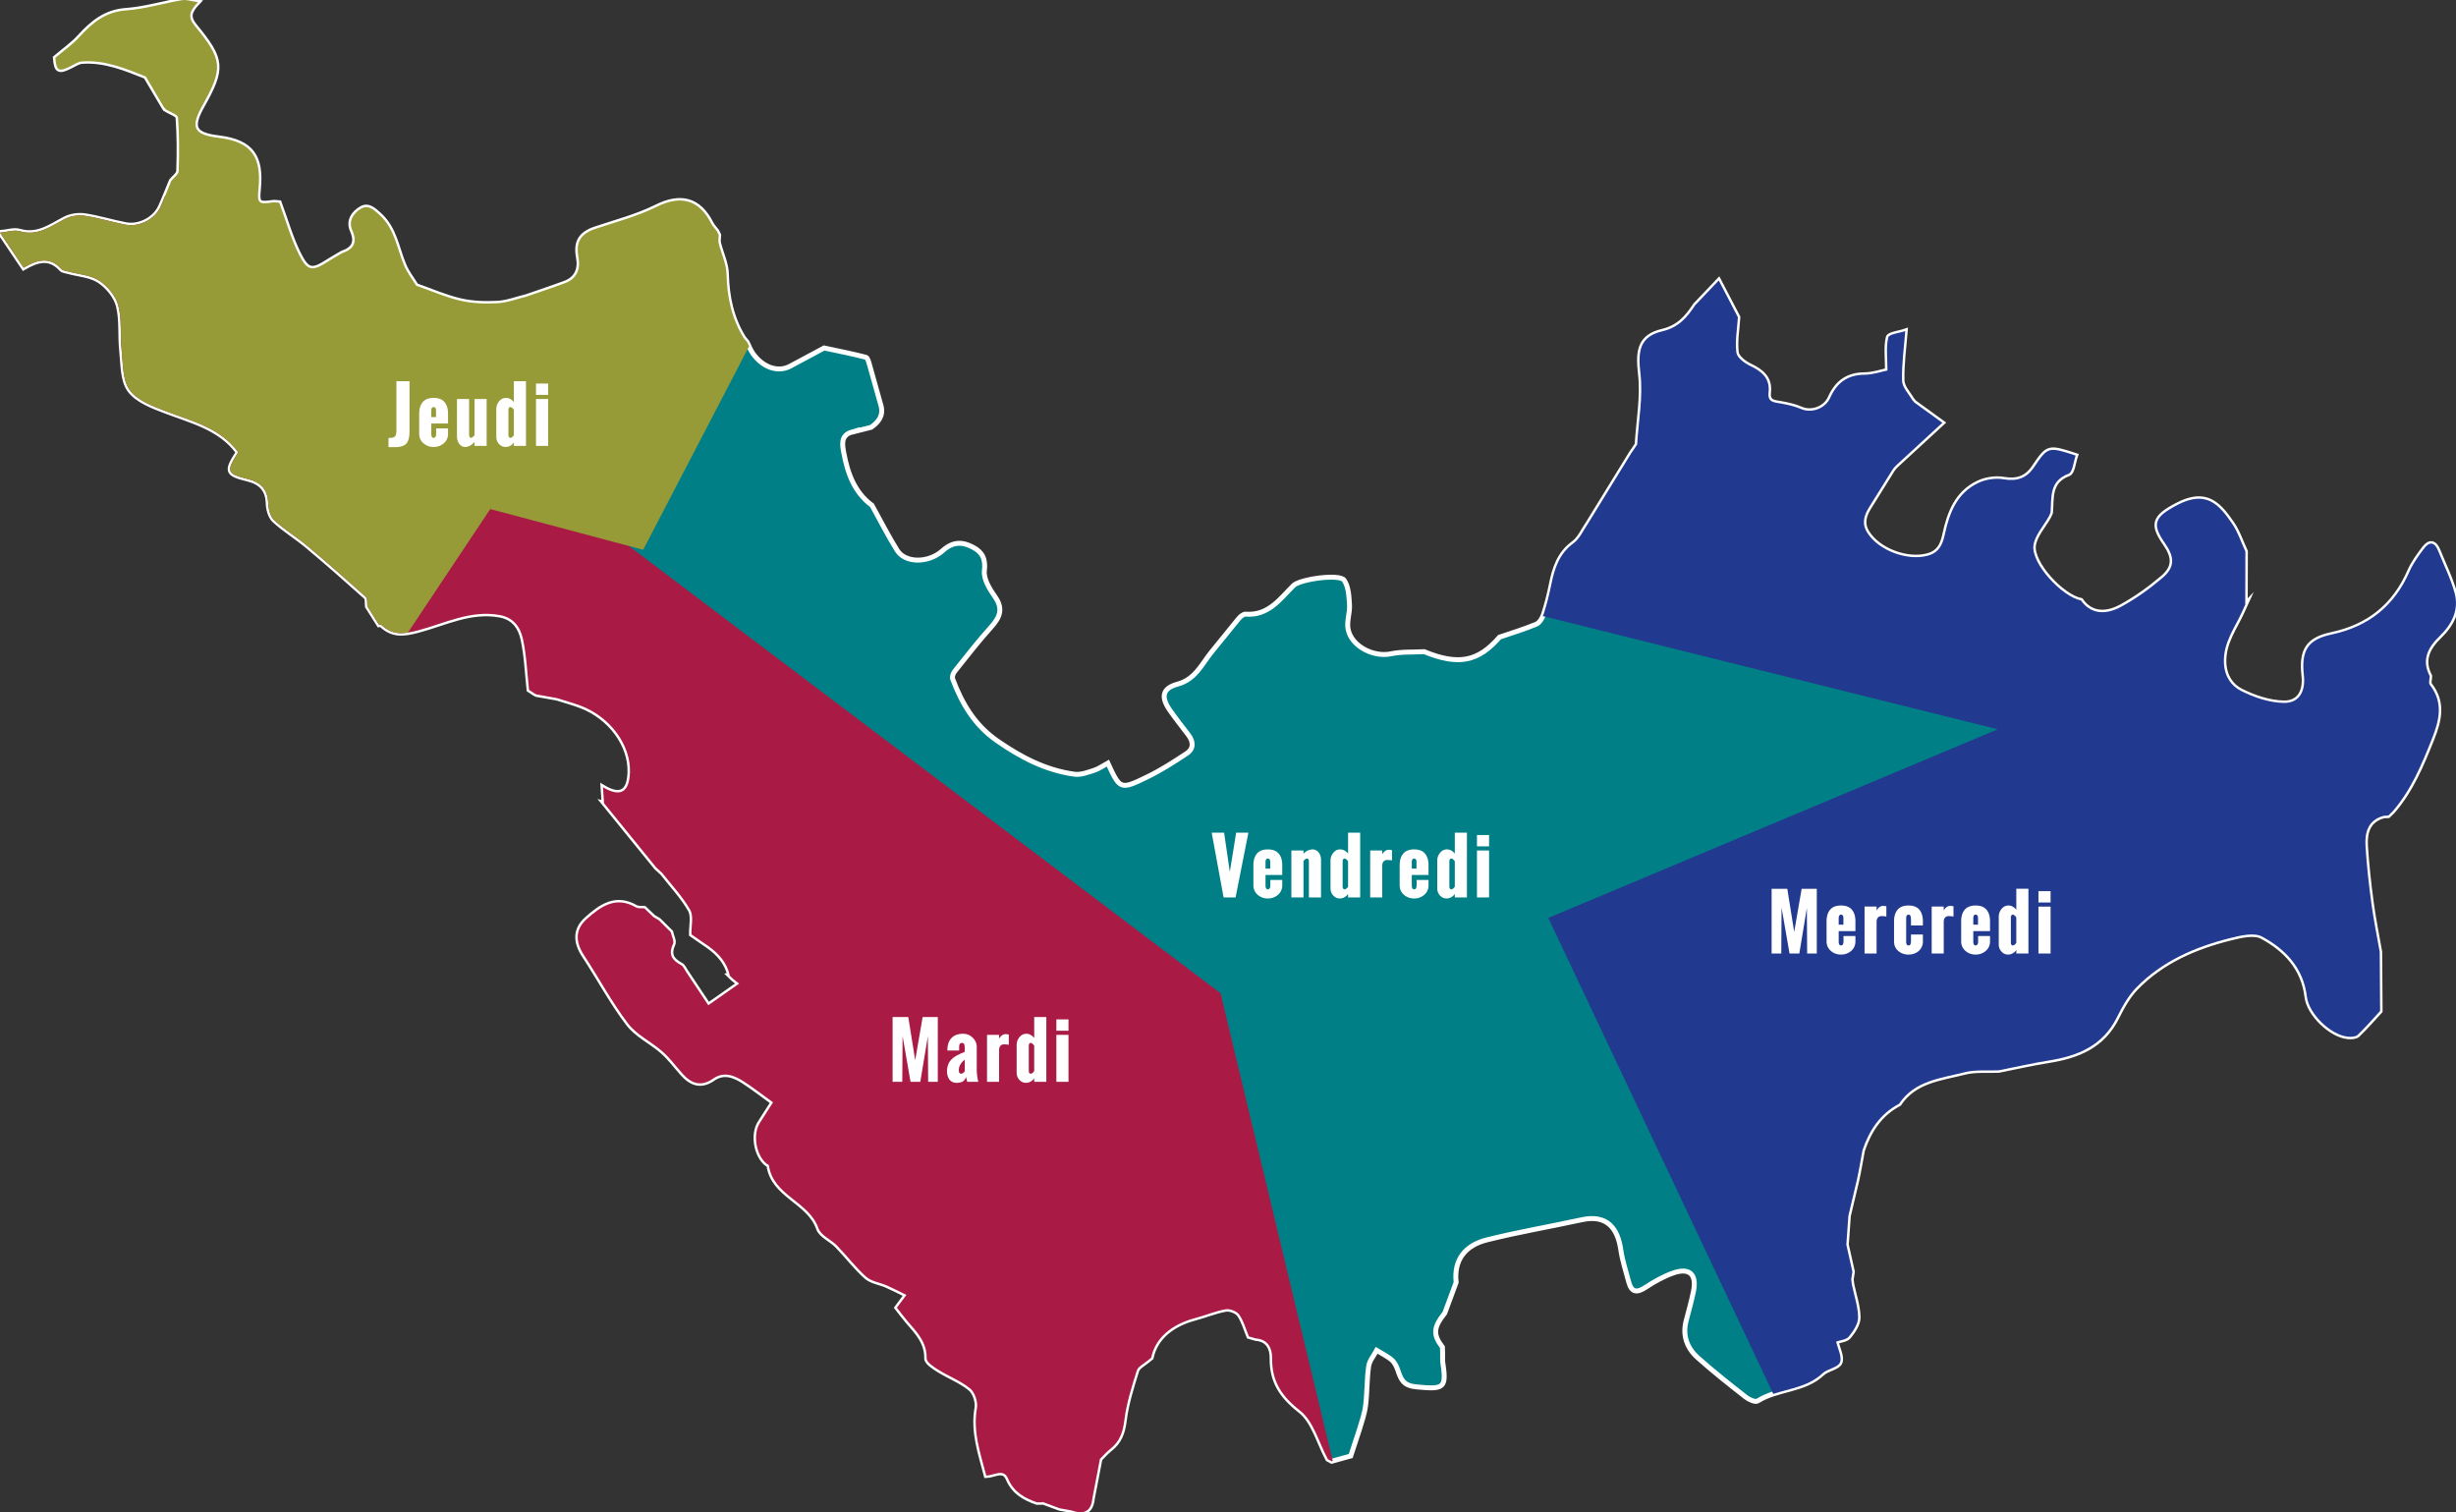
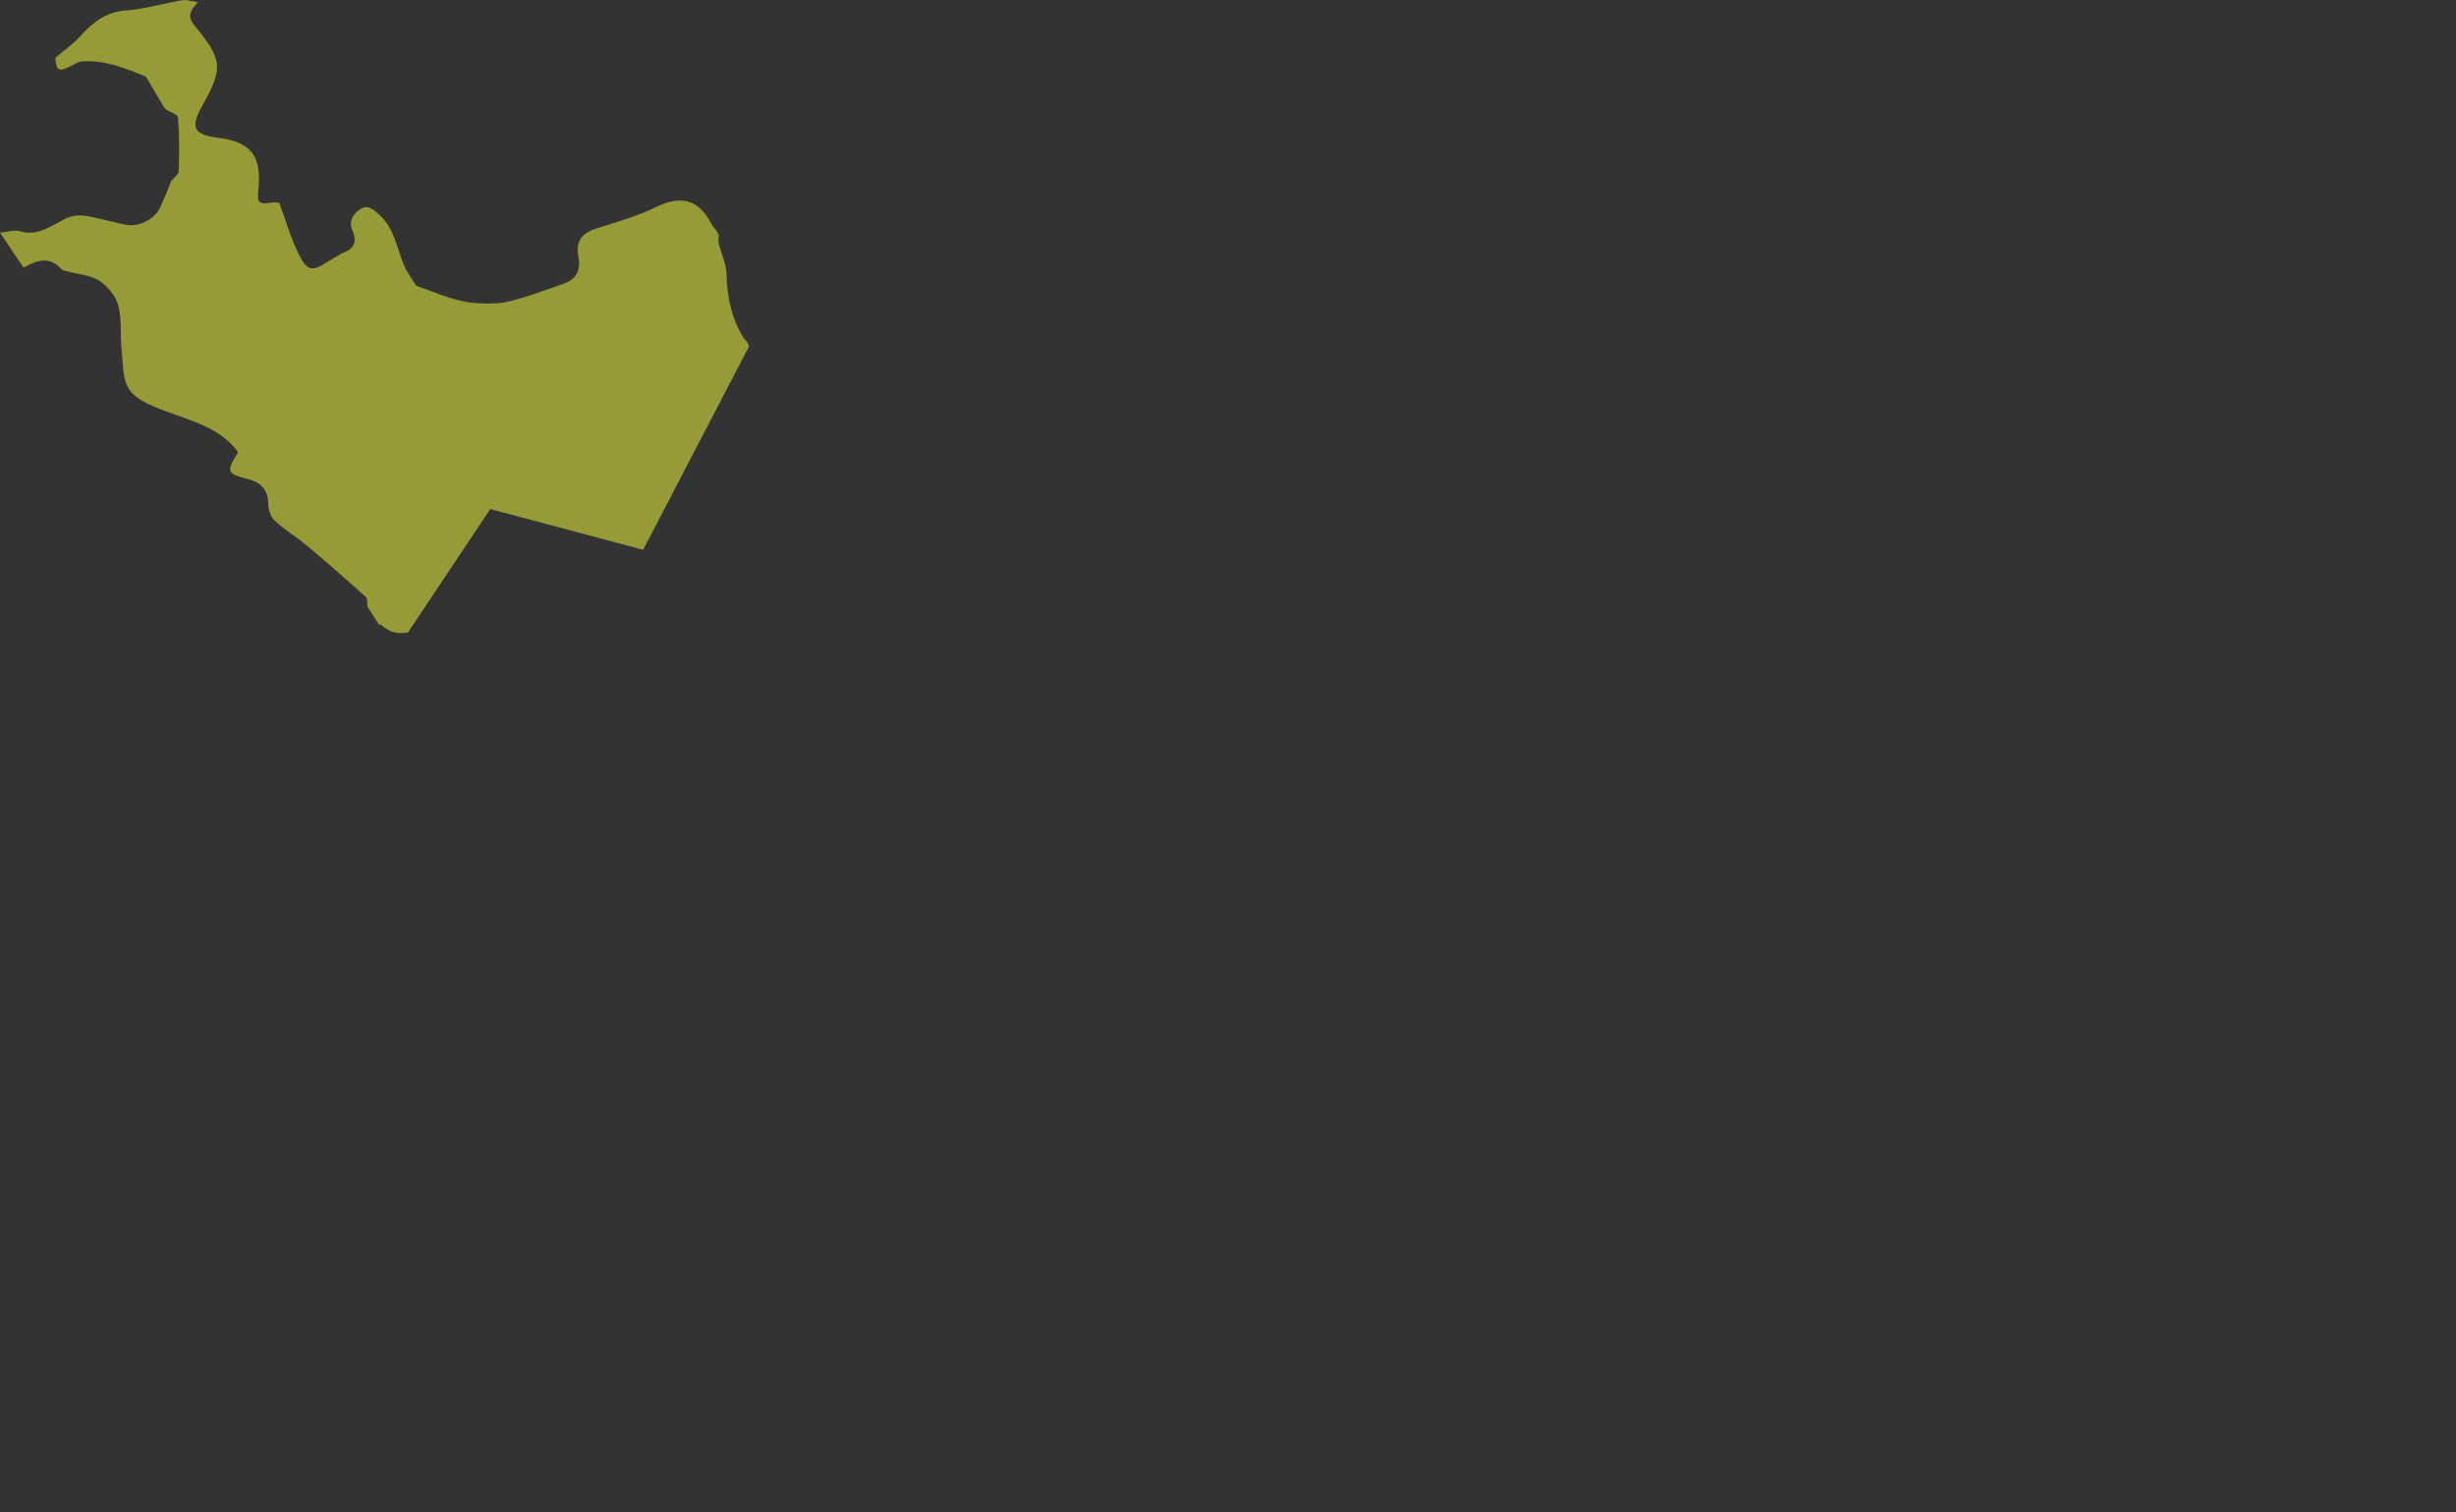
<svg xmlns="http://www.w3.org/2000/svg" viewBox="0 0 3750 2309" fill-rule="nonzero" stroke-miterlimit="10">
  <rect x="0" y="0" width="3750" height="2309" fill="#333333" stroke="none" />
-   <path d="M3747.88 905.483c-6.08-22.19-16.658-43.145-25.254-64.633-5.004-12.537-12.684-14.775-21-3.767-8.388 11.096-16.88 22.605-22.396 35.2-23.15 53.01-62.6 84.496-119.17 96.534-36.404 7.74-46.53 24.487-42.25 62.54 2.71 24.196-7.075 42.325-30.562 41.913-22.175-.35-45.68-8.267-65.796-18.454-14.642-7.417-25-22.075-25.82-42.942-1.208-31.283 17.125-53.77 28.487-79.55l4.28-9.45-.192.204.254-81.054c-6.667-14.217-11.55-29.637-20.32-42.442-20.046-29.166-39.296-51.445-83.03-28.816-36.496 18.896-39.63 29.58-19.008 59.158 14.183 20.454 15.066 36.05-3.96 52.238-19.395 16.54-40.554 31.73-62.895 43.97-26.755 14.688-48.546 9.742-61.867-9.33-29.267-5.912-76.033-56.3-72.608-83.908 1.93-15.508 15.275-29.58 23.412-44.325 1.092-1.913 1.813-4.03 2.692-6 1.866-23.017-2.62-48.004 27.637-59.275 6.15-2.296 7.284-18.1 10.788-27.754-42.163-13.717-42.28-13.542-63.75 18.13-11.17 16.57-26 21.633-46.442 18.104-12.317-2.12-27.296.204-38.654 5.646-32.008 15.246-43.796 45.325-50.783 77.875-3.313 15.512-8.342 28.55-26.884 33.317-31.096 8.033-74.346-8.01-91.587-34.992-9.01-14.1-5.18-26.313 2.296-38.617l35.804-57.48c1.896-3.004 4.487-5.708 7.104-8.154l69.358-63.833-42.896-31.08-3.033-3.766.088.558c-5.55-9.98-15.467-19.78-15.73-29.87-.725-25.254 2.942-50.596 4.9-75.875-9.038 3.15-24.738 4.65-25.946 9.654-3.488 14.684-1.238 30.725-1.238 50.505-8.65 1.708-21.792 6.416-34.992 6.504-26 .175-42.04 12.154-52.4 35.2-7.655 17.07-28.905 23.87-44.28 17.246-9.612-4.18-20.22-6.505-30.612-8.446-10.225-1.884-21.042-1.384-19.292-16.925 2.413-21.396-10.125-31.992-27.93-40.438-8.683-4.15-20.233-12.712-21.22-20.425-2.237-17.6 1.238-35.908 2.384-53.98l-29.267-56.125-35.863 37.7c-12.3 18.75-25.383 34.054-50.12 39.85-33.963 8.033-37.73 29.017-33.58 64.513 4.192 35.433-2.858 72.166-5.004 108.366l-5.933 8.888-2.954 4.237-66.034 107.304c-7.22 10.242-12.48 23.25-22.058 30.225-22.308 16.188-29.167 38.88-34.167 63.63-3.075 15.13-6.904 30.195-11.67 44.825-1.9 5.854-6.242 13.125-11.363 15.274-18.204 7.592-37.187 13.276-55.908 19.692-32.7 37.67-62.95 43.525-115.03 22.22-16.91.913-34.242-.237-50.61 3.208-26.883 5.68-60.82-11.508-65.704-37.966-2.137-11.742 3.017-24.634 2.233-36.846-.78-12.804-1.412-27.725-8.166-37.525-7.046-10.242-67.72-1.563-77.388 8.15-20.675 20.633-38.216 46.325-73.125 43.675-3.396-.263-7.975 3.708-10.637 6.887l-41.584 51.213c-14.925 18.57-24.562 41.437-51.63 48.767-23.262 6.3-25.912 19.6-11.637 40 8.887 12.624 18.425 24.808 27.83 37.083 8.075 10.475 9.037 21.275-2.413 28.87-19.354 12.8-39.054 25.487-59.895 35.612-41.305 20.13-41.67 19.425-60.33-21.046-6.933 3.767-13.375 8.567-20.616 10.92-9.813 3.18-20.66 7.417-30.375 6.063-43.792-5.98-81.584-25.725-117.842-50.888-34.567-24.017-54.004-56.98-68.133-94.592-1.15-3.09.808-8.683 3.162-11.625 18.204-22.812 36.096-45.912 55.61-67.545 13.495-14.98 18.866-27.96 5.725-46.56-8.167-11.537-17.542-27.046-16.042-39.525 2.208-18.13-3.342-28.312-17.146-35.67-16.008-8.59-30.592-9.212-46.354 4.917-22.28 19.983-57.508 19.042-69.533-.117-13.95-22.25-25.825-45.854-38.567-68.837-27.063-20.013-37.32-49.325-43.104-80.492-2.163-11.833-5.18-26.37 12.42-31.52l-.342.355 29.725-7.563c11.537-8.033 19.07-18.042 15.037-33.02l-17.483-62.275c-1.208-4.212-2.896-10.95-5.637-11.654-21.07-5.383-42.442-9.596-63.717-14.158l-51.65 27.666c-18.204 10.01-41.646 2.505-57.113-19.275-3.708-5.18-5.9-11.42-8.8-17.158l-5.18-6.242c-18.687-30.02-25.533-62.775-26.4-97.945-.366-15.775-8.08-31.255-11.966-47.03-.97-3.887.058-8.212.15-12.362l-2.842-5.946c-2.975-3.975-6.654-7.596-8.858-11.98-18.67-36.88-46.913-43.267-83.41-25.104-29.387 14.658-61.97 23.046-93.312 33.583-22.854 7.713-30.02 20.483-25.68 43.646 3.283 17.6-2.442 32.462-20.705 39.233-19.47 7.242-39.204 13.717-58.804 20.546-14.7 3.533-29.283 9.33-44.116 10.096-18.925 1-38.6.35-56.938-3.913-22.954-5.33-44.896-15.07-67.292-22.93-6.24-10.154-13.804-19.775-18.408-30.608-11.212-26.37-14.2-56.008-37.583-77.346-9.096-8.33-17.263-15.775-27.546-9.917-11.683 6.592-20.488 18.663-13.92 33.55 8.108 18.338 1.958 28.755-15.642 34.73-6.87 4.09-13.95 7.916-20.675 12.24-24.587 15.92-32.183 15.834-45.233-10.125-12.45-24.78-19.983-51.975-30.02-79.05-2.946-.175-6.654-1.058-10.154-.53-22 3.3-23.783.946-21.662-20.63 4.633-47.83-9.26-71.725-60.525-77.992-38.246-4.68-44.175-15.425-25.22-49.15 32.375-57.596 30.98-70.162-11.363-121.725-11.7-14.24-8.02-22.866 4.83-36.375-10.608-1.412-17.82-4.09-24.354-2.97-28.608 4.842-56.816 13.584-85.525 15.63-31.566 2.237-51.59 19.2-71.137 40.6-10.388 11.416-23.47 20.437-36.788 31.77 1.588 20.1 4.946 22.088 24.47 12.11 5.18-2.617 10.583-6.238 16.058-6.638 34.846-2.53 66.22 10.496 97.592 23.06l28.08 47.545c1.267.325 1.97 1.12 2.03 2.442 6.65 4.15 18.717 7.888 19.07 12.508 2.046 27.196 1.96 54.596 1.06 81.91-.175 5.09-7.384 9.95-11.33 14.95-5.55 13.362-10.67 26.93-16.733 40.025-8.52 18.483-32.096 30.787-52.858 26.87-20.913-3.942-41.41-10.505-62.41-13.63-9.625-1.44-21.308.117-29.904 4.534-22.058 11.3-41.837 27.137-69.708 19.07-8.67-2.542-19.192 1.195-29.92 2.137l36.083 53.592c19.338-11.3 39.054-18.454 57.55 2.03 2.18 2.383 6.667 2.767 10.2 3.737 16.054 4.417 34.375 5.325 47.634 14.01 12.816 8.416 25.354 23.425 29.154 37.908 5.662 21.604 2.616 45.383 5.09 68.017 2.267 20.866 1.12 45.65 12.2 60.95 11.405 15.746 34.817 24.633 54.638 32.17 40.483 15.45 83.612 25.366 111.22 62.895-18.913 29.488-17.675 32.9 14.787 40.996 19.41 4.83 30.313 15.63 30.917 36.938.254 8.916 3.22 20.337 9.258 25.9 15.496 14.362 33.963 25.37 50.21 38.996 30.4 25.458 60.245 51.65 89.78 78.17 2.78 2.5 1.575 9.417 2.237 14.305l17.688 28.045 1.93-.383 1.808.767c16.938 15.687 32.7 14.39 55.992 8.212 40.38-10.74 79.833-31.404 124.467-23.458 22.087 3.912 31.83 19.13 35.683 36.758 5.55 25.313 6.417 51.68 9.254 77.52l7.388 4.854 3.766 2.15 31.184 5.534c12.112 3.83 24.44 7.125 36.316 11.625 45.442 17.1 76.946 60.04 75.434 102.13-1.088 30.162-14.642 38.287-41.16 22.425l1.588 24.104-.263-.058 80.096 98.59 8.992 8.184c14.554 18.6 31.154 36.025 42.762 56.304 5.534 9.683 1.534 24.87 1.87 37.554l26.342 18.133c15.512 11.184 27.696 24.9 32.183 44.18l-.575.088 5.092 5.004 9.77 7.8-47.105 32.958-34.154-51.3c-2.383-3.533-4.225-8.33-7.62-10.095-13.745-7.3-19.587-16.067-12.17-31.963 2.133-4.592-2.12-12.154-3.446-18.362l-18.204-18.042-8.225-4.883-13.834-13.25c-4.37-.438-9.55.47-13.02-1.53-30.858-17.92-53.875-.966-75.033 17.955-17.996 16.1-17.025 35.29-3.825 55.39 22.663 34.492 42.217 71.225 67.088 103.98 13.23 17.45 35.554 27.725 52.52 42.675 11.27 9.92 20.35 22.31 30.388 33.61 13.437 15.13 28.237 20.808 46.65 7.946 16.187-11.33 31.917-5.5 46.325 3.68 14.937 9.596 28.962 20.604 45.383 32.433l-19.762 31.02c-11.434 17.1-6.3 49.737 10.096 62.75 1.104.85 3.25 1.47 3.4 2.412 6.533 46.47 61.512 54.83 75.74 96.242 3.68 10.742 19.31 16.98 28.36 26.283 15.13 15.567 28.33 33.196 44.454 47.592 8.033 7.12 20.912 8.65 31.375 13.213 9.58 4.24 18.896 9.095 29.975 14.483l-14.467 19.537c5.43 6.888 10.608 14.042 16.363 20.692 14.32 16.542 29.608 31.904 29.09 56.892-.087 5.737 10.904 12.862 18.042 17.304 15.98 9.946 34.183 16.862 48.562 28.604 7.046 5.77 11.817 20.37 10.184 29.667-6.388 36.32 5.4 69.396 14.2 103.187 11.45-.116 26.43-11.687 33.24 4.417 8.76 20.746 24.975 29.637 44.03 36.404l8.345-.03c.205-.03.484-.208.692-.47l25.65 9.538 17.513 3.15c17.63 6.208 30.4 3.65 32.52-18.105l11.596-60.39c5.18-5.12 9.98-10.742 15.675-15.213 14.26-11.187 19.292-25.196 21.513-43.44 3.133-25.87 11.183-51.27 19.03-76.26 1.958-6.266 11.167-10.27 21.967-19.512 6.333-30.375 31.125-51.067 67.237-60.634 15.675-4.145 30.858-10.654 46.708-13.42 6.417-1.088 16.938 2.975 20.584 8.183 6.846 9.77 10.008 22.075 14.67 33.254l10.758 3.092c18.717 1.383 24.9 15.187 24.725 30.108-.433 35.258 14.212 57.775 42.733 80.117 20.76 16.24 28.725 48.825 42.334 74.104l5.787 3.212 29.183-8.037 13.225-40.32c3.655-12.154 7.963-24.396 9.492-36.88 2.47-19.838 1.813-40.146 4.68-59.892 1.192-8.475 7.917-16.13 12.17-24.166 7.9 4.887 16.6 8.92 23.442 14.954 4.596 4.087 7.446 10.8 9.462 16.89 4.492 13.363 8.863 22.046 27.004 23.813 43.617 4.18 47.11 2.62 40.834-39.17l-.025-13.537-.296-7.917c-14.613-19.1-13.863-30.108 3.62-51.98l17.346-46.82c-3.884-35.758 15.07-56.95 46.962-64.925 47.83-11.98 96.596-20.25 144.817-30.758 39.954-8.713 55.083 14.716 59.64 45.883 2.442 16.63 7.767 32.817 12.08 49.154 4.4 16.57 12.933 16.688 26.162 7.913 12.95-8.567 26.93-16.363 41.53-21.57 25.046-8.863 36.496 1.88 31.18 27.987-3.058 15.16-7.34 30.08-11.225 45.06-5.8 22.366 1.384 41.53 17.6 56.066 23.53 21.13 48.52 40.73 73.446 60.275 4.842 3.825 14.584 8.184 18.1 5.946 30.775-19.308 71.034-15.717 98.92-42.117 7.62-7.18 23.525-8.795 26.825-16.654 3.492-8.39-3.47-21.13-5.825-31.875 6.18-2.233 15.467-2.796 19.442-7.712 6.754-8.33 14.2-19.425 14.112-29.28-.22-16.692-6.062-33.288-9.49-49.917l-1.03-7.888 1.784-11.862-9.26-41.292 3.134-44.116 12.933-54.596c3.283-15.13 5.783-30.404 8.638-45.62 10.258-30.196 26.708-55.475 55.816-70.808 23.87-35.675 63.838-38.91 100.154-48.155 16.484-4.18 34.57-2.15 51.934-2.94 25.633-5.063 51.166-10.95 76.996-15.038 44.087-7.062 81.89-22.575 103.345-65.63 8.055-16.13 17.205-32.758 29.62-45.533 39.455-40.47 89.784-62.275 143.667-75.725 15.73-3.913 36.23-8.892 48.58-2.27 35.888 19.308 63.317 48.092 68.47 91.942 3.046 25.958 36.467 58.45 62.75 60.925 4.854.437 11.608.145 14.658-2.738 12.055-11.508 22.988-24.196 34.317-36.467l-.608-90.18c-4.31-24.78-9.404-49.44-12.746-74.375-3.883-28.9-7.138-57.946-8.942-87.083-1.266-20.896 3.57-40.025 27.93-46.442l6.813-.32 6.667-6.416c28.108-32.404 44.15-71.134 59.85-110.46 11.562-29.016 17.937-55.77-3.167-82.933-2.104-2.708-.117-8.654-.03-13.037-12.846-24.725-3.017-43.65 14.983-61.042 18.542-17.983 30.12-39.967 23-65.867" fill="#007f86" stroke="#fff" stroke-width="7.53" />
-   <path d="M3325.1 770.775c-36.495 18.896-39.63 29.58-19.008 59.188 14.212 20.425 15.096 36.025-3.958 52.208-19.41 16.542-40.555 31.758-62.896 43.97-26.77 14.687-48.52 9.74-61.867-9.363-29.267-5.883-76.05-56.27-72.608-83.88 1.93-15.508 15.275-29.58 23.44-44.325 1.063-1.913 1.784-4.03 2.667-6 1.854-23.017-2.604-48.033 27.638-59.304 6.137-2.267 7.312-18.042 10.787-27.72-42.162-13.746-42.29-13.57-63.72 18.158-11.212 16.542-26.03 21.605-46.47 18.07-12.288-2.15-27.296.204-38.655 5.646-32.008 15.246-43.795 45.325-50.783 77.875-3.325 15.513-8.358 28.52-26.883 33.317-31.08 8.033-74.317-8.01-91.563-34.992-9.037-14.1-5.208-26.342 2.267-38.617l35.804-57.48c1.896-3.033 4.488-5.708 7.104-8.154l69.342-63.862-42.88-31.05-3.046-3.738c0-.03.104.53.104.53-5.52-9.946-15.467-19.808-15.746-29.9-.69-25.225 2.988-50.566 4.917-75.846-9.038 3.12-24.738 4.68-25.946 9.655-3.504 14.658-1.238 30.725-1.238 50.504-8.65 1.708-21.79 6.416-34.966 6.504-26.03.175-42.07 12.183-52.4 35.2-7.684 17.07-28.93 23.87-44.28 17.246-9.638-4.18-20.246-6.504-30.65-8.446-10.213-1.883-21.03-1.354-19.28-16.925 2.442-21.396-10.124-31.992-27.945-40.467-8.68-4.12-20.22-12.683-21.175-20.396-2.267-17.6 1.19-35.908 2.34-53.98l-29.225-56.154-35.89 37.7c-12.3 18.75-25.384 34.083-50.12 39.88-33.963 8.034-37.73 28.988-33.55 64.513 4.162 35.433-2.883 72.166-5.033 108.366l-5.934 8.888-2.954 4.208-66.033 107.338c-7.238 10.24-12.446 23.25-22.06 30.225-22.308 16.187-29.18 38.88-34.183 63.604-3.075 15.158-6.87 30.225-11.654 44.854-.308.912-.97 1.854-1.354 2.767l694.754 172.908-686.233 287.983 343.504 726.746c25.77-8.504 53.89-11.392 74.962-31.346 7.62-7.208 23.525-8.796 26.813-16.654 3.504-8.392-3.43-21.13-5.817-31.85 6.18-2.262 15.496-2.854 19.442-7.767 6.783-8.3 14.2-19.395 14.112-29.254-.22-16.658-6.033-33.287-9.504-49.946l-1.017-7.83 1.784-11.89-9.26-41.292 3.134-44.117 12.925-54.596c3.296-15.13 5.796-30.404 8.65-45.62 10.258-30.196 26.708-55.475 55.816-70.81 23.87-35.675 63.838-38.94 100.155-48.154 16.512-4.18 34.57-2.175 51.916-2.942 25.65-5.062 51.184-10.916 77.01-15.037 44.087-7.063 81.875-22.575 103.345-65.63 8.038-16.13 17.205-32.788 29.62-45.534 39.454-40.47 89.784-62.275 143.667-75.725 15.73-3.912 36.246-8.89 48.58-2.27 35.917 19.28 63.317 48.062 68.47 91.916 3.046 26.017 36.467 58.48 62.75 60.954 4.854.438 11.596.146 14.642-2.737 12.066-11.538 23.004-24.22 34.333-36.467l-.575-90.18c-4.342-24.78-9.438-49.47-12.775-74.375-3.883-28.9-7.15-57.975-8.917-87.083-1.308-20.896 3.546-40.025 27.9-46.442l6.813-.32 6.654-6.416c28.15-32.405 44.162-71.134 59.862-110.46 11.563-28.987 17.925-55.8-3.166-82.933-2.117-2.708-.117-8.654-.03-13.07-12.846-24.692-3.017-43.617 14.983-61.008 18.583-17.984 30.133-39.938 23.012-65.896-6.05-22.163-16.658-43.088-25.254-64.604-5.004-12.538-12.654-14.746-21.012-3.738-8.375 11.067-16.867 22.57-22.384 35.17-23.15 53.038-62.6 84.467-119.17 96.533-36.375 7.742-46.53 24.46-42.25 62.575 2.708 24.163-7.092 42.263-30.563 41.88-22.175-.35-45.692-8.3-65.796-18.484-14.642-7.416-25.017-22.046-25.82-42.912-1.208-31.284 17.113-53.8 28.47-79.55l4.284-9.48-.146.208.204-81.025c-6.65-14.217-11.538-29.667-20.304-42.442-20.046-29.162-39.31-51.44-83.034-28.808" fill="#213a8f" />
-   <path d="M1863.7 1516.53L252.23 298.43c-2.442 5.946-4.72 11.917-7.4 17.746-8.533 18.513-32.108 30.788-52.87 26.842-20.912-3.946-41.408-10.48-62.408-13.6-9.654-1.47-21.31.146-29.904 4.533-22.088 11.27-41.82 27.138-69.71 19.042-8.68-2.53-19.187 1.204-29.916 2.204l36.066 53.563c19.32-11.3 39.025-18.455 57.567 2 2.133 2.383 6.65 2.766 10.183 3.737 16.054 4.442 34.388 5.354 47.65 14.008 12.804 8.417 25.342 23.484 29.138 37.934 5.662 21.63 2.59 45.383 5.062 68.046 2.296 20.808 1.146 45.616 12.213 60.89 11.42 15.804 34.833 24.663 54.637 32.225 40.5 15.42 83.63 25.313 111.204 62.867-18.895 29.517-17.63 32.875 14.82 40.996 19.41 4.858 30.33 15.6 30.934 36.966.237 8.86 3.19 20.28 9.24 25.9 15.496 14.334 33.98 25.37 50.21 38.967 30.416 25.488 60.245 51.684 89.75 78.17 2.812 2.5 1.604 9.446 2.266 14.275l17.66 28.08 1.958-.412 1.808.796c16.938 15.712 32.7 14.42 55.992 8.212 40.396-10.712 79.833-31.404 124.48-23.458 22.058 3.94 31.817 19.1 35.67 36.73 5.55 25.34 6.43 51.68 9.254 77.58l7.358 4.825 3.796 2.15 31.196 5.563c12.113 3.83 24.43 7.124 36.304 11.566 45.46 17.125 76.946 60.07 75.446 102.13-1.092 30.225-14.658 38.317-41.175 22.455l1.588 24.104-.263-.06 80.113 98.592 8.975 8.183c14.554 18.57 31.166 35.996 42.733 56.27 5.55 9.717 1.575 24.87 1.9 37.56l26.342 18.187c15.525 11.183 27.695 24.9 32.183 44.15l-.575.088 5.108 5.004 9.754 7.766-47.104 32.963-34.137-51.242c-2.384-3.558-4.254-8.358-7.625-10.125-13.746-7.3-19.604-16.066-12.184-31.962 2.15-4.592-2.104-12.154-3.43-18.363l-18.204-18.04-8.27-4.917-13.8-13.217c-4.387-.437-9.55.47-13.008-1.558-30.858-17.925-53.888-.913-75.05 17.98-18.013 16.1-17.025 35.292-3.825 55.392 22.662 34.49 42.187 71.254 67.087 103.98 13.23 17.45 35.567 27.754 52.534 42.675 11.275 9.892 20.337 22.283 30.375 33.583 13.437 15.13 28.237 20.838 46.65 7.975 16.187-11.33 31.916-5.533 46.325 3.713 14.95 9.533 28.962 20.575 45.383 32.4l-19.762 31.02c-11.42 17.1-6.3 49.737 10.095 62.716 1.117.884 3.25 1.5 3.4 2.446 6.517 46.5 61.48 54.858 75.742 96.267 3.68 10.683 19.292 16.925 28.358 26.283 15.13 15.567 28.33 33.167 44.455 47.563 8.02 7.12 20.912 8.65 31.375 13.24 9.58 4.184 18.862 9.067 29.99 14.484l-14.466 19.483c5.412 6.917 10.58 14.07 16.333 20.72 14.346 16.575 29.62 31.904 29.108 56.89-.116 5.71 10.875 12.83 18.03 17.305 15.967 9.945 34.2 16.833 48.546 28.575 7.05 5.8 11.846 20.4 10.213 29.695-6.417 36.32 5.4 69.367 14.2 103.16 11.45-.088 26.43-11.625 33.24 4.47 8.77 20.72 24.96 29.583 44.03 36.375 2.78 0 5.58.087 8.345-.03.22 0 .455-.208.692-.5l25.65 9.596 17.48 3.15c17.66 6.154 30.45 3.588 32.55-18.133l11.567-60.392c5.225-5.09 10.004-10.77 15.704-15.212 14.258-11.188 19.292-25.196 21.53-43.47 3.134-25.813 11.184-51.242 19.013-76.23 1.958-6.267 11.183-10.27 21.966-19.513 6.334-30.375 31.096-51.096 67.238-60.633 15.675-4.146 30.825-10.654 46.708-13.42 6.434-1.117 16.91 2.975 20.584 8.213 6.816 9.712 10.008 22.016 14.687 33.258l10.725 3.087c18.75 1.384 24.888 15.16 24.742 30.05-.434 35.288 14.225 57.77 42.733 80.113 20.758 16.246 28.725 48.858 42.35 74.137l5.788 3.213c.57-.15 1.116-.296 1.69-.47l-171.22-714.017z" fill="#a91b45" />
  <path d="M1143.88 528.496l-3.046-6-5.208-6.213c-18.688-30.02-25.533-62.775-26.37-97.975-.396-15.745-8.108-31.258-11.992-47-.97-3.887.06-8.24.15-12.362l-2.84-5.946c-2.975-3.975-6.654-7.596-8.86-11.98-18.687-36.88-46.93-43.267-83.42-25.104-29.37 14.63-61.92 23.046-93.295 33.583-22.855 7.683-30.02 20.483-25.68 43.617 3.284 17.63-2.44 32.49-20.704 39.262-19.47 7.242-39.216 13.717-58.804 20.513-14.7 3.562-29.254 9.33-44.117 10.096-18.925 1.033-38.616.383-56.937-3.884-22.954-5.358-44.896-15.1-67.292-22.93-6.24-10.183-13.804-19.775-18.408-30.637-11.213-26.342-14.2-56.01-37.554-77.317-9.138-8.3-17.304-15.746-27.58-9.946-11.7 6.65-20.5 18.688-13.92 33.58 8.108 18.367 1.958 28.725-15.613 34.73-6.9 4.063-13.98 7.888-20.704 12.242-24.587 15.92-32.183 15.804-45.233-10.125-12.45-24.75-19.984-51.975-30.02-79.05-2.958-.175-6.654-1.058-10.154-.53-22 3.325-23.784.97-21.663-20.6 4.634-47.854-9.258-71.754-60.525-78.02-38.246-4.65-44.175-15.425-25.22-49.15 32.36-57.58 30.98-70.146-11.362-121.712-11.7-14.26-7.988-22.884 4.812-36.375-10.59-1.43-17.804-4.105-24.337-2.988-28.608 4.858-56.817 13.6-85.525 15.642-31.538 2.225-51.608 19.162-71.138 40.6-10.387 11.42-23.47 20.425-36.787 31.73 1.587 20.133 4.946 22.117 24.47 12.142 5.18-2.65 10.566-6.225 16.058-6.62 34.846-2.53 66.22 10.49 97.62 23.058l28.05 47.558c1.267.296 1.958 1.12 2.03 2.417 6.65 4.15 18.704 7.888 19.07 12.508 2.046 27.167 1.958 54.596 1.058 81.88-.19 5.12-7.383 10.004-11.33 15.008-5.55 13.333-10.67 26.87-16.733 40.025-8.534 18.454-32.096 30.754-52.83 26.842-20.955-3.975-41.41-10.48-62.45-13.63-9.613-1.44-21.28.117-29.888 4.534-22.058 11.3-41.837 27.137-69.708 19.04-8.696-2.508-19.188 1.23-29.946 2.2l36.07 53.563c19.35-11.33 39.066-18.454 57.566 2 2.18 2.383 6.667 2.796 10.184 3.767 16.096 4.387 34.42 5.325 47.65 14.008 12.816 8.387 25.354 23.454 29.154 37.908 5.696 21.604 2.617 45.384 5.092 68.017 2.254 20.837 1.12 45.65 12.2 60.95 11.416 15.775 34.816 24.633 54.637 32.2 40.513 15.42 83.596 25.342 111.204 62.867-18.896 29.487-17.658 32.9 14.804 40.966 19.41 4.86 30.342 15.63 30.917 36.996.254 8.888 3.22 20.28 9.258 25.87 15.496 14.362 33.992 25.4 50.21 38.996 30.4 25.487 60.246 51.683 89.78 78.2 2.767 2.5 1.587 9.387 2.22 14.275l17.704 28.046 1.93-.413 1.808.796c12.863 11.917 25.105 14.008 40.442 11.596l125.73-188.596 233.51 62.158 161.808-310.883z" fill="#969a37" />
-   <path d="M2705.03 1455.84v-98.88h23.95l10.546 65.916 11.37-65.916h23.125v98.875h-14.72l-.437-69.542-11.534 69.546h-14.942l-12.14-69.984-.438 69.984h-14.78zm83.92-18.62v-30.488c0-7.616 1.812-13.558 5.437-17.825 3.625-4.262 9.155-6.396 16.588-6.396 7.47 0 13.008 2.125 16.612 6.37s5.413 10.196 5.413 17.85v14.833h-25.542v15.88c0 4.03 1.17 6.037 3.517 6.037 2.562 0 3.846-2.158 3.846-6.48v-7.858H2833v8.075c0 5.966-2.158 10.833-6.48 14.583s-9.504 5.633-15.546 5.633-11.225-1.887-15.546-5.658-6.48-8.625-6.48-14.558zm18.508-25.384h7.2v-9.887c0-3.62-1.23-5.438-3.683-5.438-2.342 0-3.517 1.817-3.517 5.438v9.887zm39.482 44.004v-71.692h18.4v5.825c2.825-4.583 6.12-6.867 9.887-6.867 1.067 0 2.73.184 5 .55v15.6c-3.404-.366-5.808-.55-7.2-.55-2.52 0-4.437.784-5.737 2.338s-1.954 3.78-1.954 6.675v48.12h-18.396zm45.03-18.34v-30.763c0-7.616 1.812-13.558 5.437-17.825 3.625-4.262 9.154-6.396 16.588-6.396 7.47 0 13.008 2.125 16.612 6.37s5.413 10.196 5.413 17.85V1413h-18.18v-8.188c0-2.858-.245-4.95-.74-6.287s-1.53-2.005-3.104-2.005c-2.342.001-3.517 1.817-3.517 5.438v35.492c0 4.03 1.17 6.037 3.517 6.037.88 0 1.583-.18 2.112-.546s.92-1 1.154-1.87.396-1.784.467-2.717.108-2.242.108-3.925v-7.638h18.18v10.713c0 3.954-1.025 7.483-3.075 10.575s-4.74 5.43-8.075 7.004-6.958 2.363-10.875 2.363c-6.04 0-11.225-1.842-15.545-5.52-4.317-3.688-6.475-8.496-6.475-14.425zm57.48 18.34v-71.692h18.4v5.825c2.82-4.583 6.117-6.867 9.887-6.867 1.063 0 2.725.184 4.996.55v15.6c-3.4-.366-5.804-.55-7.196-.55-2.525 0-4.44.784-5.737 2.338s-1.954 3.78-1.954 6.675v48.12h-18.396zm45.02-18.62v-30.488c0-7.616 1.812-13.558 5.442-17.825 3.62-4.262 9.154-6.396 16.583-6.396 7.47 0 13.012 2.125 16.617 6.37s5.412 10.196 5.412 17.85v14.833h-25.546v15.88c0 4.03 1.17 6.037 3.517 6.037 2.562 0 3.85-2.158 3.85-6.48v-7.858h18.18v8.075c0 5.966-2.162 10.833-6.483 14.583s-9.5 5.633-15.546 5.633c-6.038 0-11.22-1.887-15.542-5.658s-6.483-8.625-6.483-14.558zm18.508-25.384h7.2v-9.887c0-3.62-1.225-5.438-3.683-5.438-2.342 0-3.517 1.817-3.517 5.438v9.887zm38.862 30.264v-42.354c0-4.542 1.433-8.55 4.287-12.03s6.388-5.217 10.6-5.217c2.308 0 4.496.596 6.563 1.784a18.22 18.22 0 0 1 5.354 4.695v-32.025h18.512v98.875h-18.512v-5.383c-1.467 2.163-3.296 3.867-5.492 5.108-2.196 1.246-4.52 1.87-6.975 1.87-4.067 0-7.47-1.53-10.217-4.6-2.745-3.05-4.12-6.634-4.12-10.734zm26.808-2.583v-38.892c-2.083-2.74-3.825-4.116-5.217-4.116-2.05 0-3.075 1.575-3.075 4.725v37.08c0 .983.046 1.804.138 2.44.087.642.383 1.255.88 1.838s1.18.88 2.058.88c1.575 0 3.313-1.317 5.217-3.954zm33.832-61.617v-17.304h18.508l.001 17.304h-18.5zm0 77.946v-71.688h18.508l.001 71.688h-18.5zm-1244.2-85.666l-18.18-98.875h18.954l8.734 59.934 9.666-59.934h18.675l-19.554 98.875h-18.296zm45.5-18.62v-30.483c0-7.617 1.816-13.558 5.437-17.825 3.63-4.262 9.154-6.4 16.592-6.4 7.47 0 13.004 2.125 16.612 6.37s5.413 10.2 5.413 17.854v14.833h-25.542v15.875c0 4.03 1.17 6.046 3.517 6.046 2.562 0 3.84-2.166 3.84-6.487v-7.854h18.183v8.075c0 5.975-2.163 10.837-6.483 14.587s-9.505 5.633-15.542 5.633c-6.046 0-11.225-1.887-15.546-5.658s-6.483-8.638-6.483-14.567zm18.512-25.375h7.196v-9.887c0-3.63-1.23-5.442-3.68-5.442-2.342 0-3.517 1.813-3.517 5.442v9.887zm39.478 43.995v-71.683h18.513v5.054c1.758-2.017 3.87-3.63 6.34-4.833 2.47-1.213 5.042-1.817 7.72-1.817 2.52 0 4.784.796 6.784 2.388 1.995 1.595 3.48 3.554 4.446 5.88a18.66 18.66 0 0 1 1.458 7.22v57.787h-18.52v-54.546c0-3.2-1.025-4.78-3.075-4.78a3.07 3.07 0 0 0-.683.083 3.13 3.13 0 0 0-.717.275l-.63.33c-.183.088-.404.246-.658.463l-.58.496c-.13.108-.32.3-.575.58l-.496.55c-.07.096-.22.263-.438.52l-.383.437v55.592h-18.517v.004zm59.76-13.73v-42.35c0-4.542 1.43-8.554 4.283-12.033s6.388-5.22 10.604-5.22c2.304 0 4.492.6 6.56 1.787s3.858 2.754 5.358 4.7v-32.03h18.508v98.875h-18.508v-5.383c-1.467 2.162-3.296 3.866-5.492 5.108s-4.52 1.87-6.98 1.87c-4.062 0-7.47-1.53-10.212-4.592-2.746-3.05-4.12-6.63-4.12-10.733zm26.808-2.58v-38.892c-2.088-2.75-3.83-4.12-5.22-4.12-2.05 0-3.075 1.575-3.075 4.725v37.075c0 .992.05 1.8.138 2.446.087.642.383 1.258.88 1.842s1.18.88 2.058.88c1.58 0 3.317-1.317 5.22-3.954zm33.772 16.3v-71.687h18.4v5.817c2.82-4.575 6.117-6.863 9.887-6.863 1.063 0 2.726.183 4.996.55v15.6c-3.4-.367-5.804-.55-7.196-.55-2.524 0-4.44.78-5.737 2.338s-1.954 3.78-1.954 6.675v48.12H2092.1zm45.02-18.62v-30.483c0-7.617 1.813-13.558 5.442-17.825 3.62-4.262 9.154-6.4 16.583-6.4 7.47 0 13.013 2.125 16.617 6.37s5.412 10.2 5.412 17.854v14.833h-25.546v15.875c0 4.03 1.17 6.046 3.517 6.046 2.563 0 3.85-2.166 3.85-6.487v-7.854h18.18v8.075c0 5.975-2.162 10.837-6.483 14.587s-9.5 5.633-15.546 5.633c-6.037 0-11.22-1.887-15.542-5.658s-6.483-8.638-6.483-14.567zm18.512-25.375h7.2v-9.887c0-3.63-1.225-5.442-3.683-5.442-2.342 0-3.517 1.813-3.517 5.442v9.887zm38.868 30.265v-42.35c0-4.542 1.43-8.554 4.283-12.033s6.388-5.22 10.604-5.22c2.305 0 4.492.6 6.56 1.787s3.858 2.754 5.358 4.7v-32.03h18.508v98.875h-18.508v-5.383c-1.467 2.162-3.296 3.866-5.492 5.108s-4.52 1.87-6.98 1.87c-4.062 0-7.47-1.53-10.212-4.592-2.75-3.05-4.12-6.63-4.12-10.733zm26.804-2.58v-38.892c-2.087-2.75-3.83-4.12-5.22-4.12-2.05 0-3.075 1.575-3.075 4.725v37.075c0 .992.05 1.8.138 2.446.087.642.383 1.258.88 1.842s1.18.88 2.058.88c1.58 0 3.317-1.317 5.22-3.954zm33.826-61.64v-17.3h18.5v17.3h-18.5zm0 77.95v-71.683h18.5v71.683h-18.5zm-892.23 281.5v-98.88h23.95l10.546 65.917 11.37-65.917h23.126v98.875h-14.72l-.438-69.542-11.533 69.546h-14.942l-12.14-69.983-.438 69.983h-14.78zm113.92 0l-1.813-7.413c-1.062 3.334-2.8 5.663-5.216 7.005-2.417 1.333-5.42 2.004-9 2.004-2.637 0-4.946-.517-6.92-1.538-1.98-1.025-3.525-2.408-4.642-4.15a19.53 19.53 0 0 1-2.471-5.604c-.533-1.996-.796-4.087-.796-6.288 0-2.5.26-4.8.77-6.924s1.163-3.996 1.95-5.63 1.888-3.195 3.296-4.7c1.408-1.495 2.783-2.77 4.12-3.816s3.046-2.125 5.133-3.238l5.604-2.804 6.2-2.667v-6.037c0-2.53-.313-4.417-.934-5.658s-1.683-1.867-3.187-1.867c-1.025 0-1.86.212-2.5.63-.642.425-1.092 1.054-1.346 1.896s-.42 1.604-.496 2.28-.108 1.583-.108 2.72v4.062H1446.5c0-8.237 2.07-14.562 6.2-18.98 4.137-4.412 10.145-6.616 18.016-6.616 5.492 0 10.3 1.995 14.446 5.987s6.208 8.738 6.208 14.23v34.06c0 5.9.788 12.245 2.363 19.058h-16.925zm-3.738-16.204v-17.634c-6.08 4.9-9.116 10.292-9.116 16.15 0 1.467.283 2.717.85 3.763s1.53 1.562 2.883 1.562c.77 0 1.53-.245 2.28-.74s1.292-.925 1.62-1.292a40.44 40.44 0 0 0 1.483-1.808zm33.978 16.204v-71.692h18.405v5.825c2.82-4.583 6.116-6.866 9.887-6.866 1.063 0 2.73.183 5 .55v15.6c-3.404-.367-5.804-.55-7.196-.55-2.525 0-4.44.783-5.737 2.337s-1.95 3.78-1.95 6.675v48.12h-18.4zm45.24-13.73v-42.355c0-4.54 1.43-8.55 4.283-12.03s6.392-5.216 10.6-5.216c2.308-.001 4.496.595 6.562 1.783s3.855 2.758 5.36 4.696v-32.025h18.512v98.875h-18.512v-5.384c-1.467 2.163-3.296 3.867-5.492 5.1s-4.52 1.87-6.975 1.87c-4.067 0-7.47-1.53-10.217-4.592-2.75-3.05-4.12-6.633-4.12-10.733zm26.804-2.584v-38.9c-2.088-2.742-3.825-4.117-5.217-4.117-2.05 0-3.075 1.575-3.075 4.725v37.08c0 .983.046 1.804.138 2.442s.383 1.254.88 1.837 1.18.88 2.058.88c1.575 0 3.313-1.316 5.217-3.954zm33.846-61.626v-17.304h18.512v17.304h-18.512zm0 77.946v-71.688h18.512v71.688h-18.512zM593.204 682.704v-14.062c4.833.075 8.058-.65 9.667-2.17s2.416-4.696 2.416-9.534v-74.98h19.996v75.146c0 3.625-.175 6.713-.52 9.26s-1 4.908-1.95 7.083-2.254 3.908-3.9 5.192-3.784 2.28-6.4 2.995-5.776 1.07-9.476 1.07h-9.833zm46.846-20.487V631.73c0-7.617 1.813-13.558 5.438-17.825 3.625-4.262 9.154-6.4 16.587-6.4 7.47 0 13.008 2.125 16.617 6.37s5.412 10.2 5.412 17.854v14.833h-25.54v15.875c0 4.03 1.17 6.042 3.516 6.042 2.563 0 3.846-2.162 3.846-6.483v-7.854h18.183v8.075c0 5.97-2.162 10.833-6.483 14.583s-9.504 5.633-15.546 5.633-11.225-1.887-15.546-5.658-6.483-8.63-6.483-14.558zm18.513-25.38h7.195v-9.887c0-3.625-1.225-5.438-3.68-5.438-2.342 0-3.516 1.813-3.516 5.438v9.888zm39.175 30.1V609.15h18.512v53.283c0 4.03.842 6.042 2.525 6.042 1.65 0 3.57-1.354 5.767-4.067v-55.262h18.512v71.687h-18.512v-6.208c-1.867 2.275-4.046 4.142-6.538 5.608s-5.017 2.196-7.58 2.196c-3.77 0-6.83-1.604-9.175-4.808s-3.513-6.763-3.513-10.683zm60.05.166V624.75c0-4.542 1.43-8.55 4.283-12.03s6.4-5.217 10.6-5.217c2.308 0 4.496.596 6.562 1.784s3.855 2.758 5.36 4.695v-32.025h18.512v98.875h-18.512v-5.383c-1.467 2.162-3.296 3.867-5.492 5.108s-4.52 1.87-6.975 1.87c-4.067 0-7.47-1.53-10.217-4.6-2.745-3.05-4.12-6.634-4.12-10.734zm26.8-2.583v-38.89c-2.088-2.746-3.825-4.12-5.217-4.12-2.05 0-3.075 1.575-3.075 4.725v37.08c0 .987.046 1.804.138 2.44s.383 1.254.88 1.842 1.18.88 2.058.88c1.57.004 3.313-1.317 5.217-3.954zm33.827-61.633v-17.305h18.513v17.304h-18.513zm0 77.95V609.15h18.513v71.688h-18.513z" fill="#fff" />
</svg>